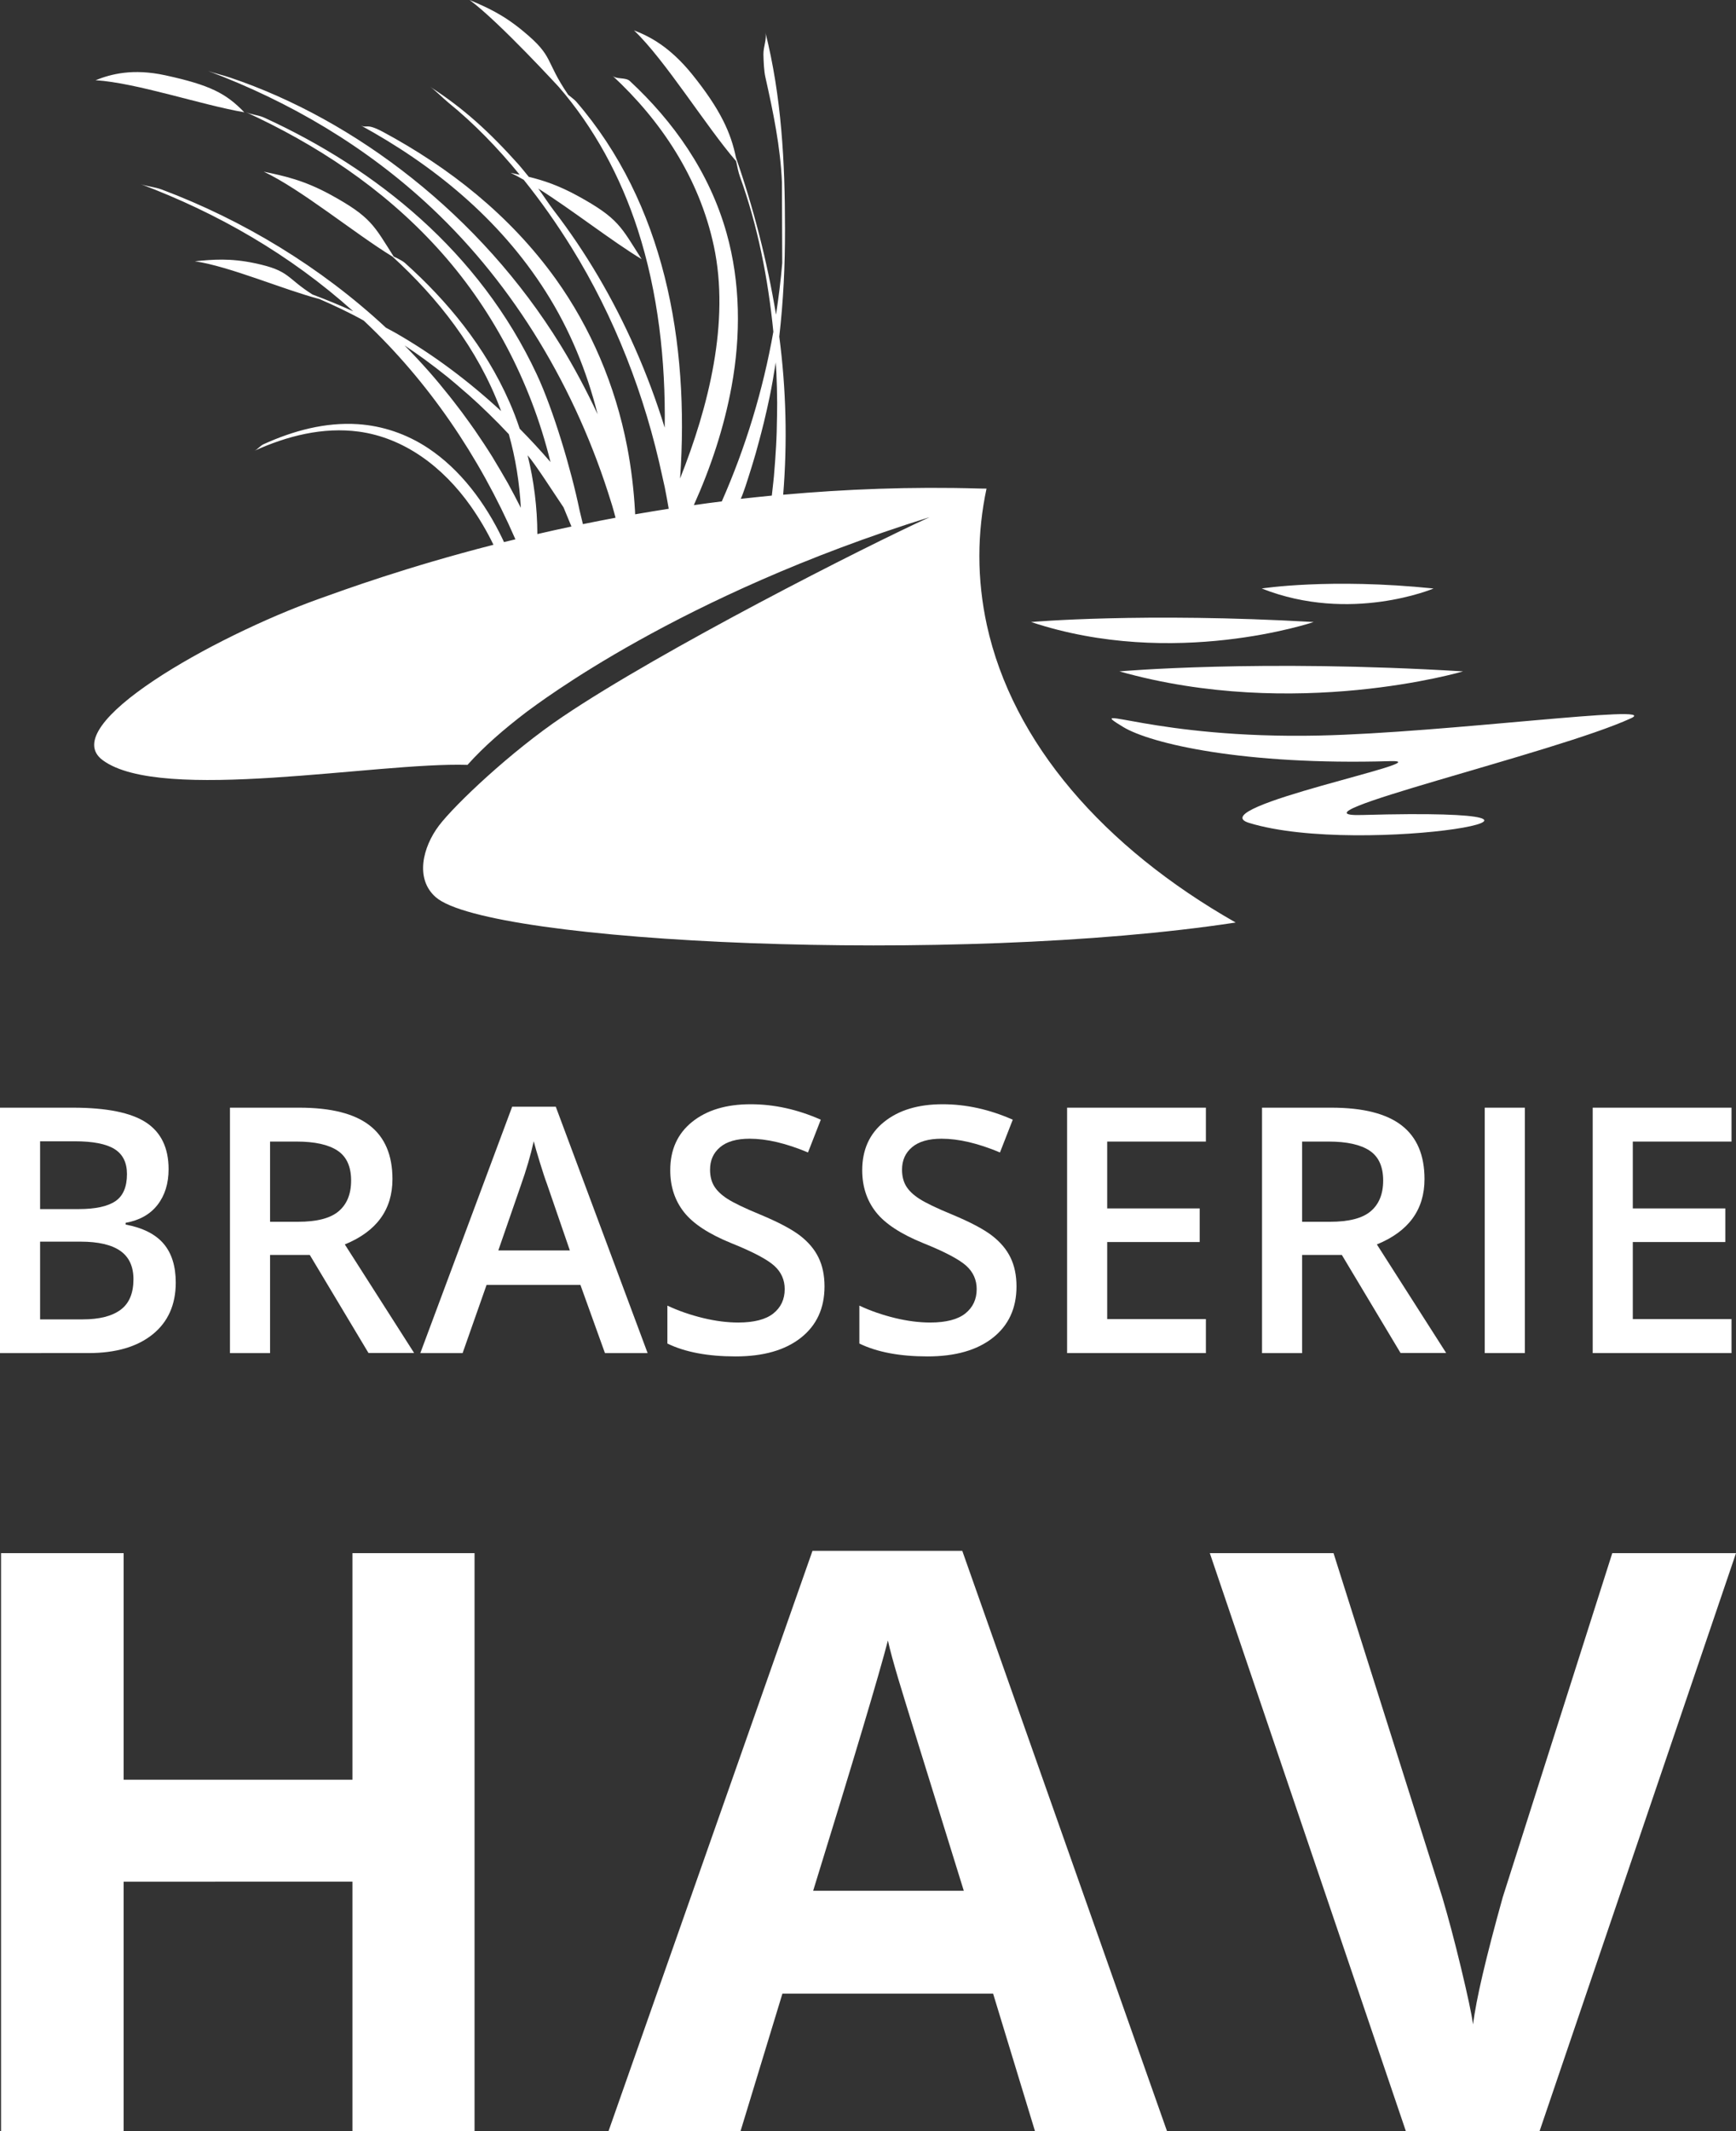
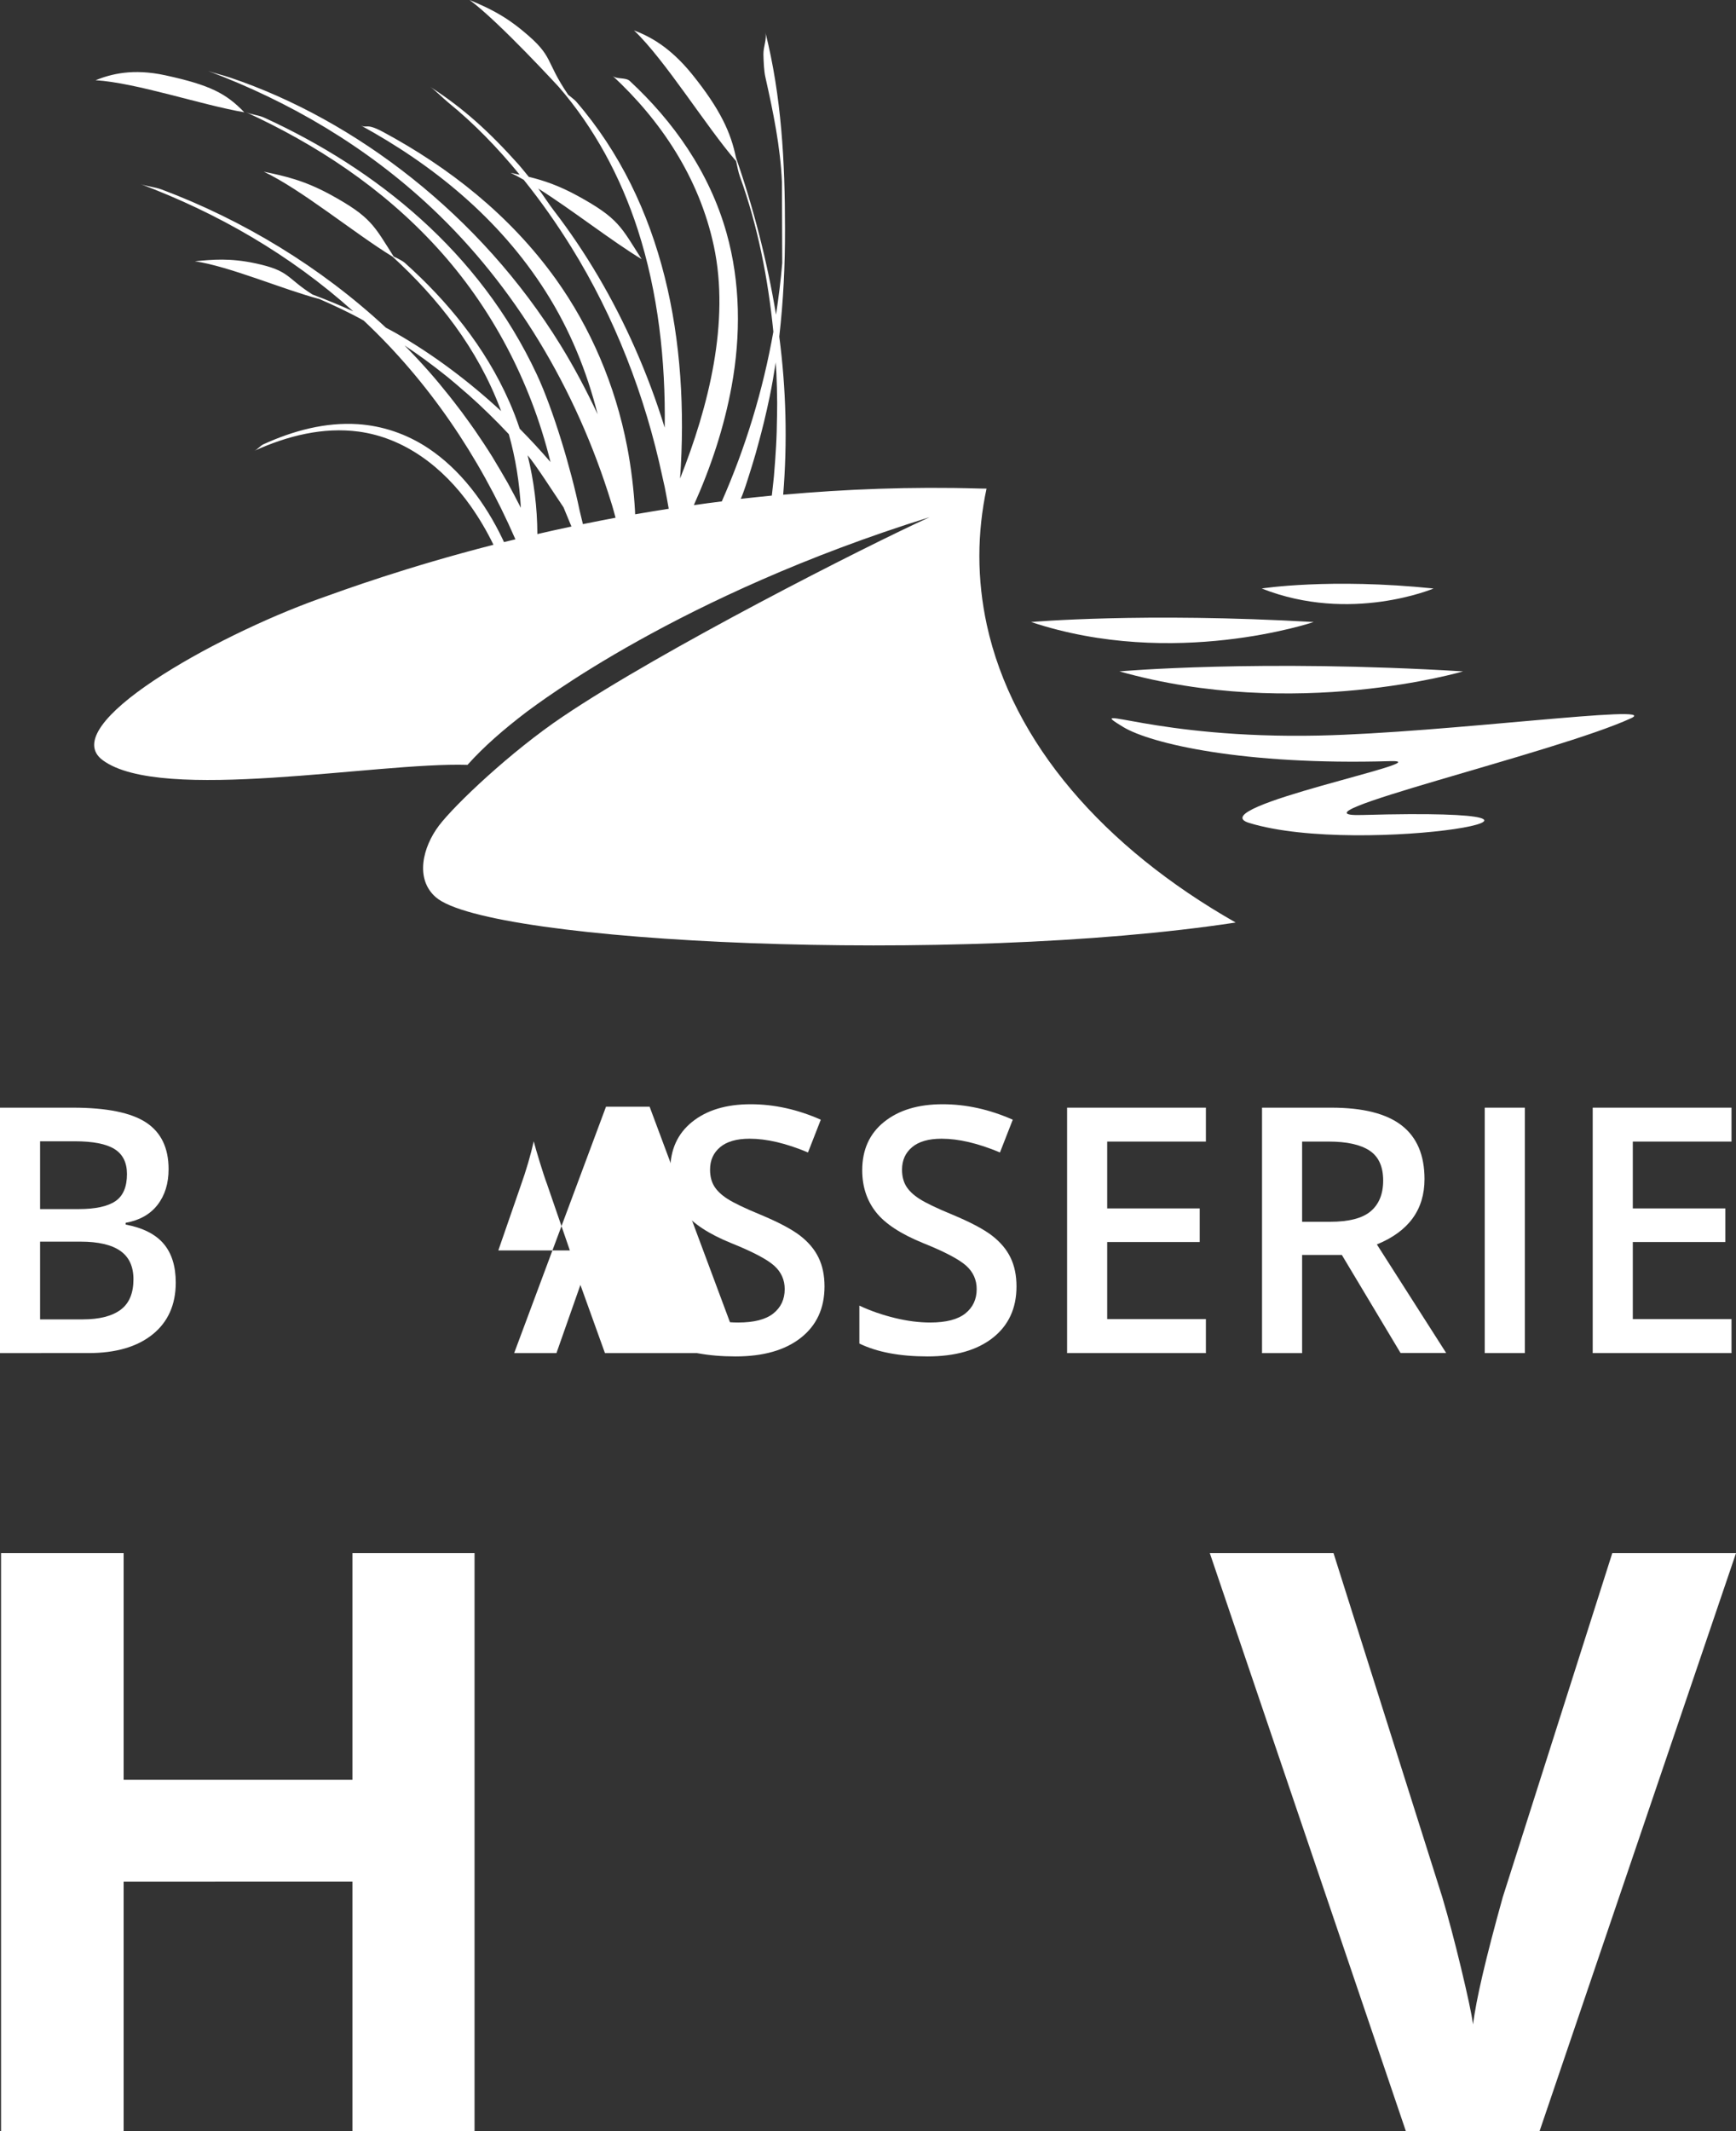
<svg xmlns="http://www.w3.org/2000/svg" version="1.1" id="Layer_1" x="0px" y="0px" viewBox="0 0 181.85 223.19" style="enable-background:new 0 0 181.85 223.19;" xml:space="preserve">
  <rect x="0" y="0" width="181.85" height="223.19" fill="#333333" stroke="none" />
  <style type="text/css">
	.st0{fill:#FFFFFF;}
	.st1{fill:#556A78;}
</style>
  <g>
    <g>
      <path class="st0" d="M49.72,223.19H36.92v-26.13H12.95v26.13H0.11v-60.54h12.84v23.73h23.97v-23.73h12.79V223.19z" />
-       <path class="st0" d="M108.42,223.19l-4.39-14.41H81.96l-4.39,14.41H63.74l21.37-60.78h15.69l21.45,60.78H108.42z M100.96,198.01    c-4.06-13.06-6.34-20.44-6.85-22.15c-0.51-1.71-0.88-3.06-1.1-4.06c-0.91,3.53-3.52,12.27-7.83,26.21H100.96z" />
      <path class="st0" d="M168.89,162.65h12.96l-20.58,60.54h-14l-20.54-60.54h12.96l11.39,36.02c0.63,2.13,1.29,4.6,1.97,7.43    c0.68,2.83,1.1,4.8,1.26,5.9c0.3-2.54,1.34-6.98,3.11-13.33L168.89,162.65z" />
    </g>
  </g>
  <g>
    <path class="st0" d="M0,116h7.63c3.54,0,6.1,0.52,7.67,1.55s2.36,2.66,2.36,4.89c0,1.5-0.39,2.75-1.16,3.74s-1.89,1.62-3.34,1.88   v0.18c1.8,0.34,3.13,1.01,3.98,2.01s1.27,2.36,1.27,4.07c0,2.31-0.81,4.12-2.42,5.42s-3.85,1.96-6.72,1.96H0V116z M4.2,126.62h4.04   c1.76,0,3.04-0.28,3.85-0.83s1.21-1.5,1.21-2.84c0-1.21-0.44-2.08-1.31-2.62s-2.26-0.81-4.16-0.81H4.2V126.62z M4.2,130.03v8.14   h4.46c1.76,0,3.08-0.34,3.98-1.01s1.34-1.74,1.34-3.19c0-1.34-0.46-2.33-1.37-2.97s-2.3-0.97-4.17-0.97H4.2z" />
-     <path class="st0" d="M28.29,131.43v10.27h-4.2V116h7.26c3.32,0,5.77,0.62,7.37,1.86s2.39,3.12,2.39,5.62c0,3.2-1.66,5.48-4.99,6.84   l7.26,11.37h-4.78l-6.15-10.27H28.29z M28.29,127.95h2.92c1.96,0,3.38-0.36,4.25-1.09s1.32-1.8,1.32-3.23   c0-1.45-0.47-2.5-1.42-3.13s-2.38-0.95-4.29-0.95h-2.78V127.95z" />
-     <path class="st0" d="M63.37,141.7l-2.57-7.14h-9.83l-2.51,7.14h-4.43l9.62-25.8h4.57l9.62,25.8H63.37z M59.69,130.94l-2.41-7   c-0.18-0.47-0.42-1.21-0.73-2.21s-0.52-1.75-0.64-2.21c-0.32,1.44-0.78,3.02-1.39,4.73l-2.32,6.7H59.69z" />
+     <path class="st0" d="M63.37,141.7l-2.57-7.14l-2.51,7.14h-4.43l9.62-25.8h4.57l9.62,25.8H63.37z M59.69,130.94l-2.41-7   c-0.18-0.47-0.42-1.21-0.73-2.21s-0.52-1.75-0.64-2.21c-0.32,1.44-0.78,3.02-1.39,4.73l-2.32,6.7H59.69z" />
    <path class="st0" d="M86.37,134.72c0,2.29-0.83,4.08-2.48,5.38s-3.93,1.95-6.84,1.95s-5.29-0.45-7.14-1.35v-3.97   c1.17,0.55,2.42,0.98,3.74,1.3s2.55,0.47,3.68,0.47c1.66,0,2.89-0.32,3.68-0.95s1.19-1.48,1.19-2.55c0-0.96-0.36-1.78-1.09-2.44   s-2.23-1.46-4.5-2.37c-2.34-0.95-4-2.03-4.96-3.25s-1.44-2.68-1.44-4.39c0-2.14,0.76-3.83,2.29-5.06s3.57-1.85,6.13-1.85   c2.46,0,4.91,0.54,7.35,1.62l-1.34,3.43c-2.29-0.96-4.32-1.44-6.12-1.44c-1.36,0-2.39,0.3-3.09,0.89s-1.05,1.37-1.05,2.35   c0,0.67,0.14,1.24,0.42,1.71s0.74,0.92,1.39,1.34s1.8,0.98,3.48,1.67c1.89,0.79,3.27,1.52,4.15,2.2s1.52,1.45,1.93,2.3   S86.37,133.56,86.37,134.72z" />
    <path class="st0" d="M106.48,134.72c0,2.29-0.83,4.08-2.48,5.38s-3.93,1.95-6.84,1.95s-5.29-0.45-7.14-1.35v-3.97   c1.17,0.55,2.42,0.98,3.74,1.3s2.55,0.47,3.68,0.47c1.66,0,2.89-0.32,3.68-0.95s1.19-1.48,1.19-2.55c0-0.96-0.36-1.78-1.09-2.44   s-2.23-1.46-4.5-2.37c-2.34-0.95-4-2.03-4.96-3.25s-1.44-2.68-1.44-4.39c0-2.14,0.76-3.83,2.29-5.06s3.57-1.85,6.13-1.85   c2.46,0,4.91,0.54,7.35,1.62l-1.34,3.43c-2.29-0.96-4.32-1.44-6.12-1.44c-1.36,0-2.39,0.3-3.09,0.89s-1.05,1.37-1.05,2.35   c0,0.67,0.14,1.24,0.42,1.71s0.74,0.92,1.39,1.34s1.8,0.98,3.48,1.67c1.89,0.79,3.27,1.52,4.15,2.2s1.52,1.45,1.93,2.3   S106.48,133.56,106.48,134.72z" />
    <path class="st0" d="M126.32,141.7h-14.54V116h14.54v3.55h-10.34v7h9.69v3.52h-9.69v8.07h10.34V141.7z" />
    <path class="st0" d="M136.4,131.43v10.27h-4.2V116h7.26c3.32,0,5.77,0.62,7.37,1.86s2.39,3.12,2.39,5.62c0,3.2-1.66,5.48-4.99,6.84   l7.26,11.37h-4.78l-6.15-10.27H136.4z M136.4,127.95h2.92c1.96,0,3.38-0.36,4.25-1.09s1.32-1.8,1.32-3.23   c0-1.45-0.47-2.5-1.42-3.13s-2.38-0.95-4.29-0.95h-2.78V127.95z" />
    <path class="st0" d="M155.53,141.7V116h4.2v25.7H155.53z" />
    <path class="st0" d="M181.38,141.7h-14.54V116h14.54v3.55h-10.34v7h9.69v3.52h-9.69v8.07h10.34V141.7z" />
  </g>
  <path class="st1" d="M91.28,99.58" />
  <g>
    <path class="st0" d="M117.26,70.31c18.4,5.2,36,0,36,0C131.86,69.01,117.26,70.31,117.26,70.31z" />
    <path class="st0" d="M137.61,65.14c-17.95-1.03-29.6,0-29.6,0C122.96,70.11,137.61,65.14,137.61,65.14z" />
    <path class="st0" d="M150.17,61.63c-10.9-1.12-18,0-18,0C141.47,65.31,150.17,61.63,150.17,61.63z" />
    <path class="st0" d="M138.2,77.03c-17.4,0.38-24.89-3.54-20.55-0.9c2.88,1.75,12.65,4.03,27.95,3.58   c5.84-0.17-19.97,4.87-14.75,6.47c11.9,3.65,41.51-1.66,11.83-0.83c-8.7,0.25,20.37-6.53,28.17-10.13   C174.23,73.67,151.46,76.74,138.2,77.03z" />
    <path class="st0" d="M103.37,65.44c-0.51-2.36-0.78-4.76-0.78-7.21c0-2.39,0.26-4.75,0.75-7.06c-0.25,0-0.5,0-0.75-0.01   c-7.2-0.21-14.08,0.07-20.55,0.65c0.45-5.51,0.31-11.08-0.41-16.56c0.43-3.73,0.61-7.49,0.6-11.29c0-6.99-0.36-13.85-2.06-20.6   c0.19,0.74-0.22,1.51-0.2,2.36c0.02,0.72,0.05,1.68,0.21,2.38c0.81,3.61,1.57,7.27,1.73,10.99l0.03,8.46   c-0.15,1.81-0.38,3.61-0.65,5.4c-0.92-5.56-2.36-11.18-4.2-16.46c-0.52-2.56-1.61-5.01-4.59-8.71c-2.34-2.89-4.47-3.98-6.09-4.6   c3.27,3.11,7.52,10.02,10.7,13.7c0.12,0.57,0.24,1.17,0.39,1.59c1.86,5.12,2.96,10.71,3.51,16.27c-1.09,6.16-2.92,12.15-5.4,17.77   c-0.99,0.12-1.97,0.25-2.93,0.39c1.78-3.96,3.17-8.13,3.96-12.46c0.97-5.3,0.93-10.84-0.53-16.03c-1.8-6.41-5.6-11.72-10.14-15.93   c-0.45-0.41-1.38-0.14-1.81-0.55c5.01,4.64,9.08,10.63,10.62,17.86c1.69,7.94-0.56,16.82-3.54,24.32c1-14.31-1.67-28.83-10.9-39.49   c-0.17-0.2-0.83-0.69-0.82-0.69c-2.5-3.67-1.43-3.95-4.71-6.66C52.64,1.47,50.95,0.75,49.19,0c3.05,2.23,9.52,9.3,9.35,9.11   c3.67,4.24,6.45,9.34,8.26,14.92c2.14,6.62,2.93,13.72,2.83,20.76c-0.88-2.85-1.92-5.63-3.11-8.32   c-2.29-5.19-5.15-10.06-8.52-14.44c-0.54-0.71-1.07-1.54-1.62-2.29c3.56,2.25,7.68,5.49,10.83,7.4c-2.17-3.4-2.4-4.27-6.68-6.62   c-1.99-1.09-3.6-1.63-5.14-2c-0.39-0.48-0.87-1.07-1.05-1.27c-3.07-3.43-5.78-5.91-9.3-8.17c0.52,0.34,1.31,1.16,1.92,1.66   c2.69,2.18,5.19,4.76,7.48,7.56c-0.32-0.07-0.63-0.14-0.95-0.2c0.44,0.21,0.9,0.46,1.37,0.73c1.81,2.25,3.48,4.63,5,7.08   c4.49,7.24,7.71,15.47,9.54,24.08c0.07,0.34,0.16,0.68,0.23,1.02c0.15,0.75,0.29,1.51,0.42,2.27c-1.2,0.19-2.37,0.38-3.52,0.58   c-0.01-0.11-0.01-0.22-0.01-0.32c-0.13-2.28-0.4-4.55-0.83-6.78c-1.24-6.43-3.82-12.44-7.48-17.55C53.39,22.5,47,17.52,40.17,13.84   c-1.91-1.03-1.68-0.33-2.42-0.73c7.51,4.1,14.53,9.71,19.44,17.47c2.5,3.94,4.27,8.27,5.41,12.8c-1.17-2.5-2.46-4.93-3.89-7.25   c-8.38-13.6-21.49-23.59-34.59-28c-0.73-0.25-1.77-0.49-2.33-0.7c8.49,3.19,16.56,7.88,23.46,14.38   c8.61,8.11,15.1,18.85,18.78,30.83c0.03,0.11,0.07,0.22,0.1,0.32c0.12,0.39,0.23,0.82,0.35,1.26c-1.17,0.22-2.3,0.44-3.42,0.67   l-0.35-1.45c-0.88-4.27-2.75-10.53-4.48-14.23c-6.02-12.88-16.85-21.52-28.53-26.88c-0.63-0.29-1.35-0.31-1.97-0.6   c7.34,3.37,14.33,7.93,20.05,14.2c5.65,6.18,9.78,13.92,11.88,22.44c0,0,0.01,0.01,0.01,0.02l-0.01,0c0-0.01,0-0.01-0.01-0.02   c-1.04-1.2-2.11-2.36-3.21-3.47c-0.32-0.96-0.68-1.91-1.09-2.83c-2.54-5.77-6.5-10.56-10.93-14.53c-0.34-0.3-1.2-0.68-1.18-0.67   c-2.07-3.26-2.37-4.15-6.58-6.46c-2.81-1.54-4.88-1.98-7.03-2.43c3.93,1.86,9.4,6.38,13.43,8.86c0.02,0.01,0.05,0.03,0.06,0.04   c4.73,4.32,8.91,9.6,11.31,16c0.02,0.06,0.04,0.11,0.06,0.17c-3.41-3.15-7.09-5.91-11.01-8.16c-0.35-0.2-0.7-0.38-1.05-0.57   c-6.86-6.38-14.98-11.27-23.48-14.47c-0.72-0.27-1.65-0.35-2.22-0.57C22.74,22.29,30.37,26.65,37,32.6   c-1.41-0.64-2.83-1.22-4.27-1.76c-2.78-1.76-2.33-2.49-6.01-3.27c-2.64-0.56-4.44-0.39-6.31-0.21c3.66,0.54,9.22,2.95,13.06,3.96   c1.52,0.66,3.16,1.43,4.61,2.24c0.04,0.03,0.08,0.07,0.11,0.1c6.64,6.25,12,14.08,15.8,22.82c-0.4,0.1-0.81,0.2-1.2,0.29   c-0.04-0.08-0.08-0.17-0.11-0.25c-1.84-3.87-4.48-7.37-7.85-9.6c-2.24-1.48-4.76-2.33-7.35-2.5c-3.39-0.22-6.76,0.68-9.89,2.11   c-0.34,0.16-0.6,0.53-0.94,0.68c3.45-1.57,7.2-2.51,10.93-2.01c4.72,0.64,8.8,3.65,11.74,7.82c0.87,1.24,1.68,2.6,2.37,4.03   c-9.12,2.34-15.56,4.69-18.24,5.65c-11.1,3.97-27.62,13.27-22.69,16.91c6.12,4.53,28.68,0.19,38.21,0.49   c1.77-1.97,3.81-3.73,6.18-5.54c1.24-0.89,15.92-12.2,42.23-20.4c-6.69,3.04-28.03,13.87-38.45,20.9   c-5.42,3.65-11.25,9.17-12.95,11.4c-1.69,2.24-2.54,5.57-0.33,7.5c5.52,4.82,54.45,7.12,83.79,2.65   C115.6,88.74,106.07,77.8,103.37,65.44z M77.94,51.36c0.05-0.15,0.11-0.3,0.16-0.46c0.17-0.5,0.32-1,0.48-1.5   c0.13-0.41,0.26-0.82,0.38-1.24c0.13-0.42,0.25-0.84,0.36-1.26c0.15-0.54,0.3-1.09,0.44-1.64c0.08-0.33,0.17-0.66,0.25-0.99   c0.22-0.9,0.42-1.8,0.61-2.7c0.25-1.2,0.45-2.41,0.64-3.62c0,0,0,0,0,0c0.02,0.32,0.04,0.65,0.06,0.97c0,0.05,0.01,0.1,0.01,0.15   c0.05,1.04,0.07,2.08,0.08,3.11c0,0.37,0,0.75-0.01,1.12c-0.01,0.65-0.02,1.3-0.04,1.95c-0.02,0.47-0.03,0.94-0.06,1.41   c-0.03,0.52-0.06,1.04-0.1,1.56c-0.04,0.55-0.08,1.11-0.13,1.66c-0.02,0.22-0.05,0.44-0.07,0.67c-0.05,0.45-0.1,0.9-0.15,1.35   c-1.1,0.11-2.18,0.22-3.25,0.34C77.72,51.96,77.84,51.66,77.94,51.36z M51.68,48.02c-0.01-0.01-0.02-0.03-0.02-0.04   c-0.62-1-1.27-1.98-1.93-2.94c-0.18-0.26-0.36-0.51-0.54-0.76c-0.52-0.73-1.06-1.46-1.61-2.16c-0.17-0.22-0.34-0.44-0.51-0.65   c-0.7-0.88-1.42-1.75-2.16-2.59c0,0-0.01-0.01-0.01-0.01c-0.82-0.93-1.67-1.83-2.53-2.7c0,0,0,0,0,0c0.72,0.48,1.44,0.98,2.14,1.49   c0.8,0.59,1.59,1.19,2.37,1.82c0.59,0.48,1.17,0.98,1.74,1.48c0.16,0.14,0.32,0.27,0.48,0.41c0.72,0.64,1.42,1.29,2.11,1.97   c0,0,0.01,0.01,0.01,0.01c0.71,0.69,1.4,1.39,2.08,2.12c0,0,0,0,0,0c0,0,0,0,0,0c0.71,2.52,1.12,5.11,1.26,7.71l0,0   c-0.44-0.86-0.89-1.72-1.35-2.56C52.7,49.74,52.2,48.87,51.68,48.02z M55.27,47.68c0.86,1,2.61,3.75,3.76,5.45l0.83,2.01   c-1.23,0.26-2.41,0.52-3.57,0.79C56.28,53.14,55.93,50.36,55.27,47.68z" />
    <path class="st0" d="M17.34,7.89c-3.44-0.75-5.72-0.13-7.33,0.51c4.33,0.28,11.05,2.58,15.58,3.36   C23.68,9.78,22.01,8.91,17.34,7.89z" />
  </g>
  <g>
</g>
  <g>
</g>
  <g>
</g>
  <g>
</g>
  <g>
</g>
  <g>
</g>
</svg>